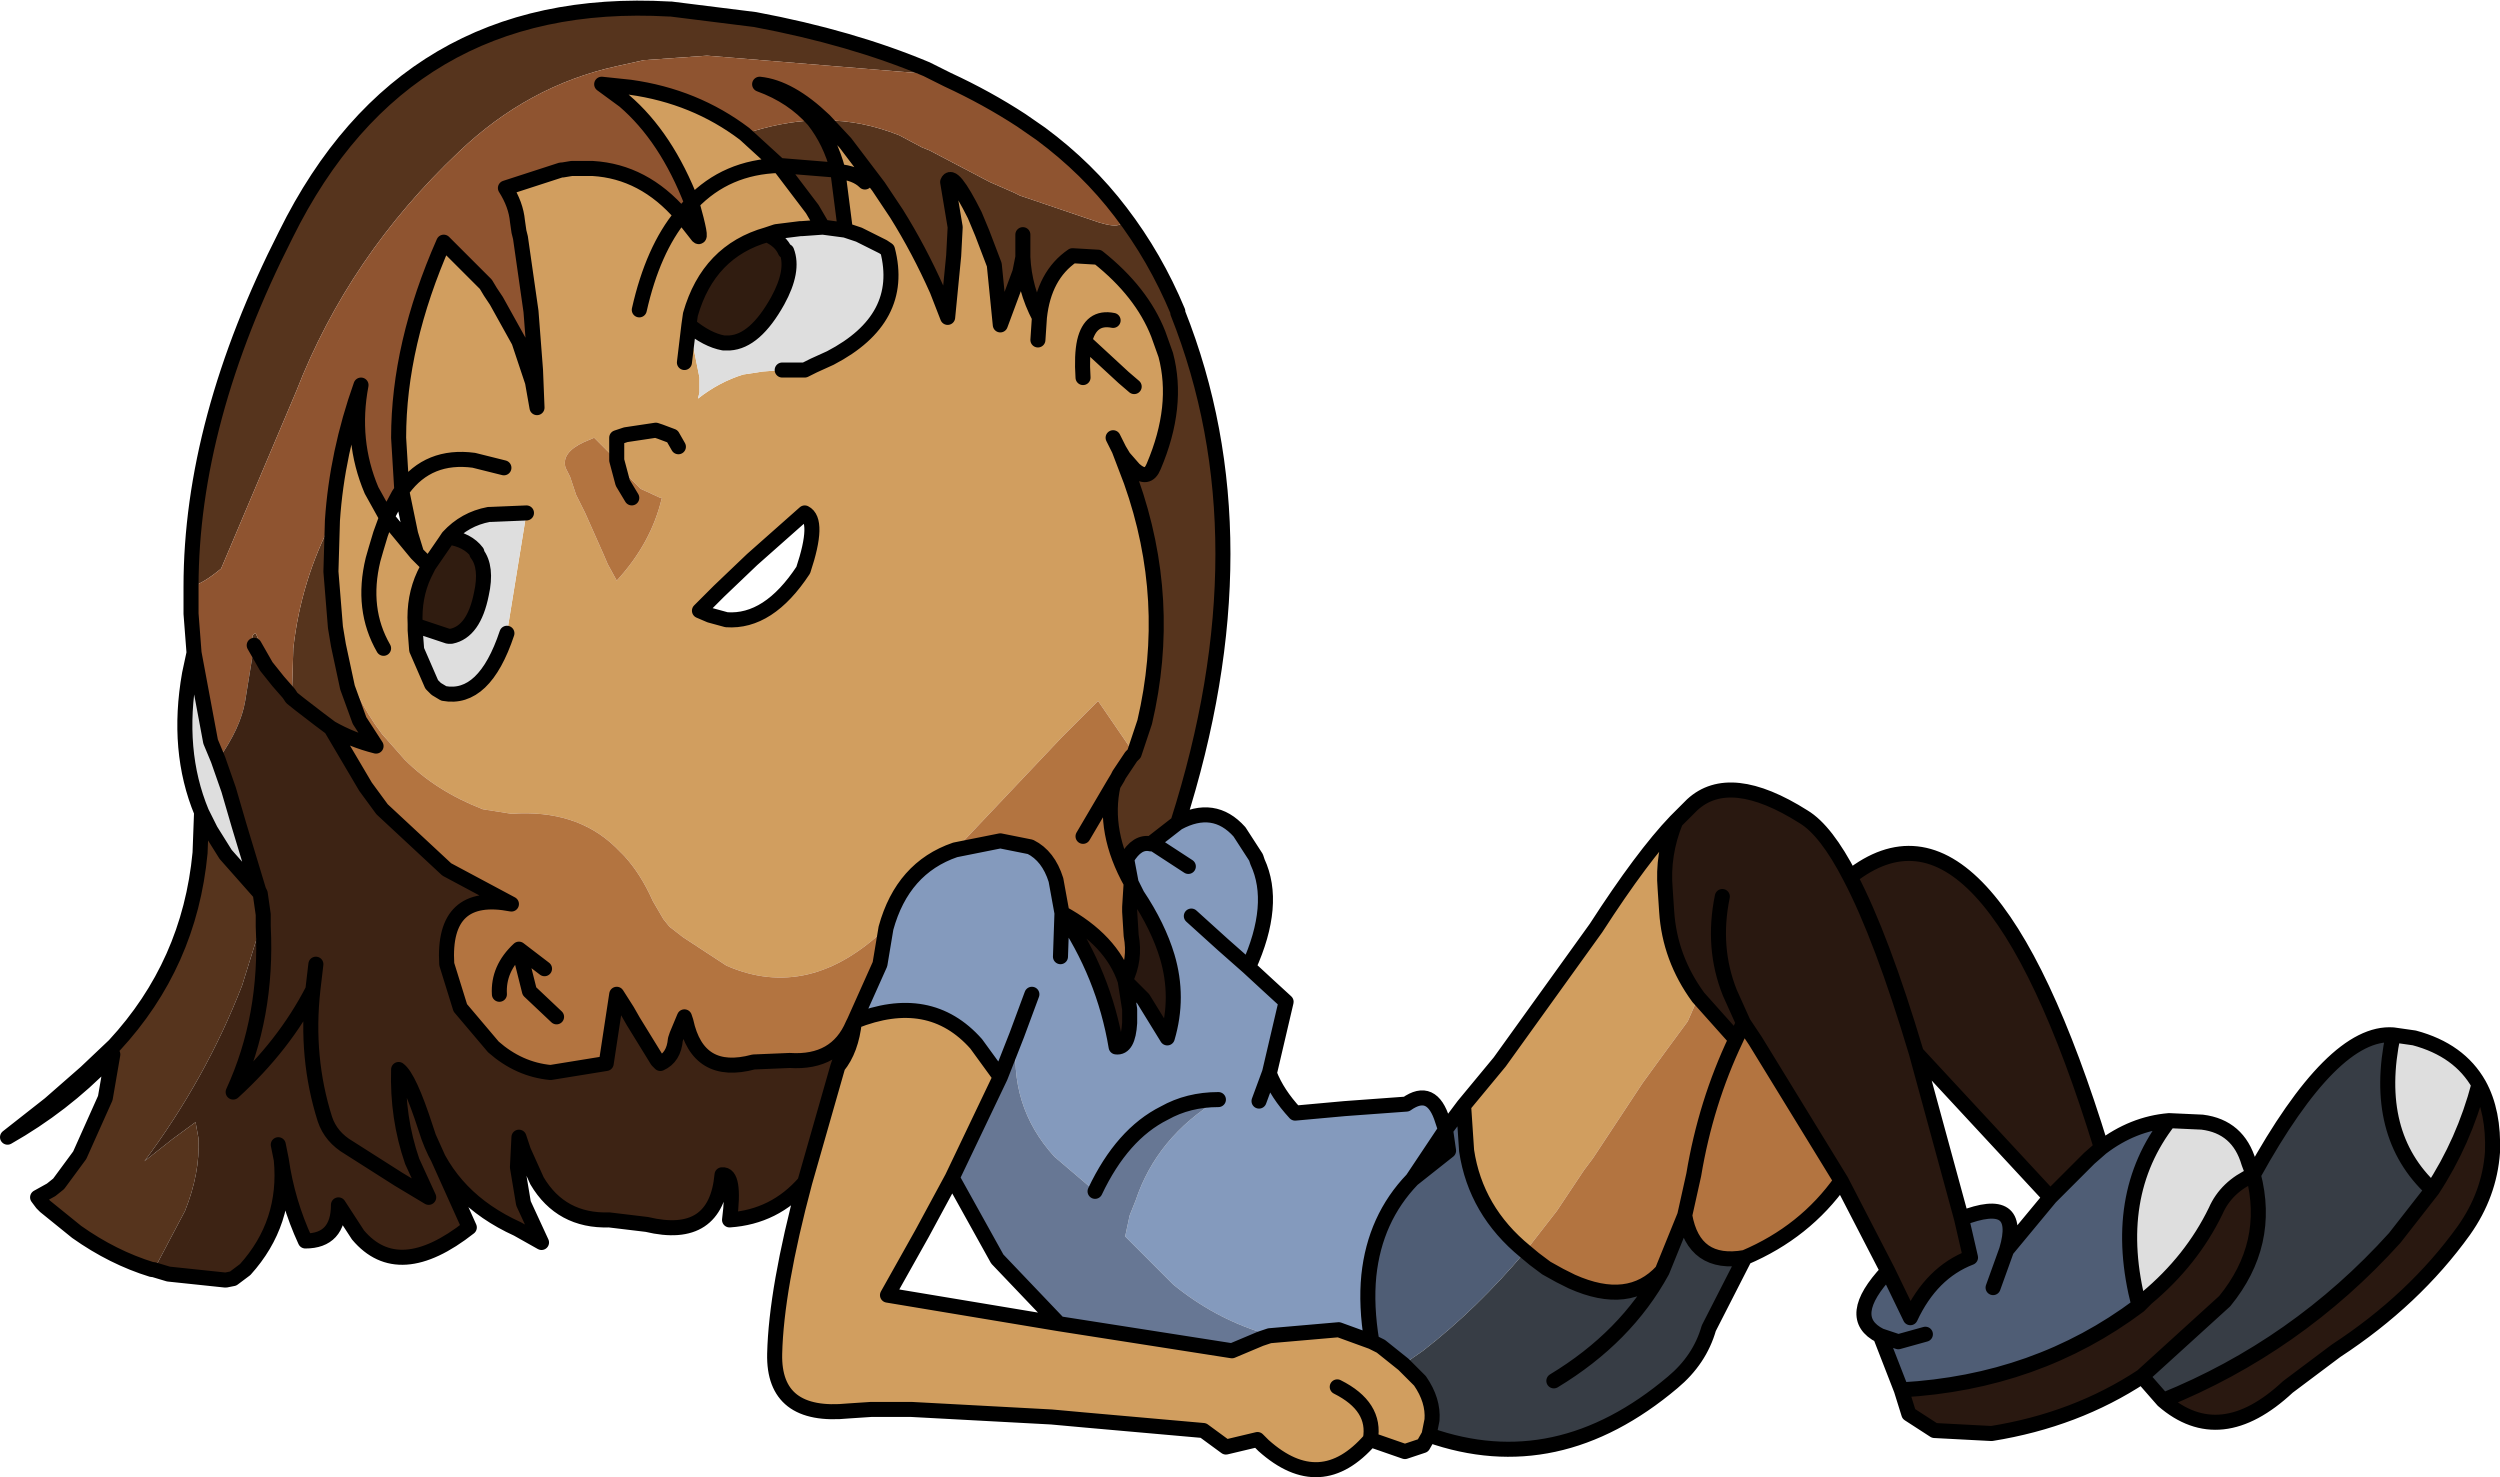
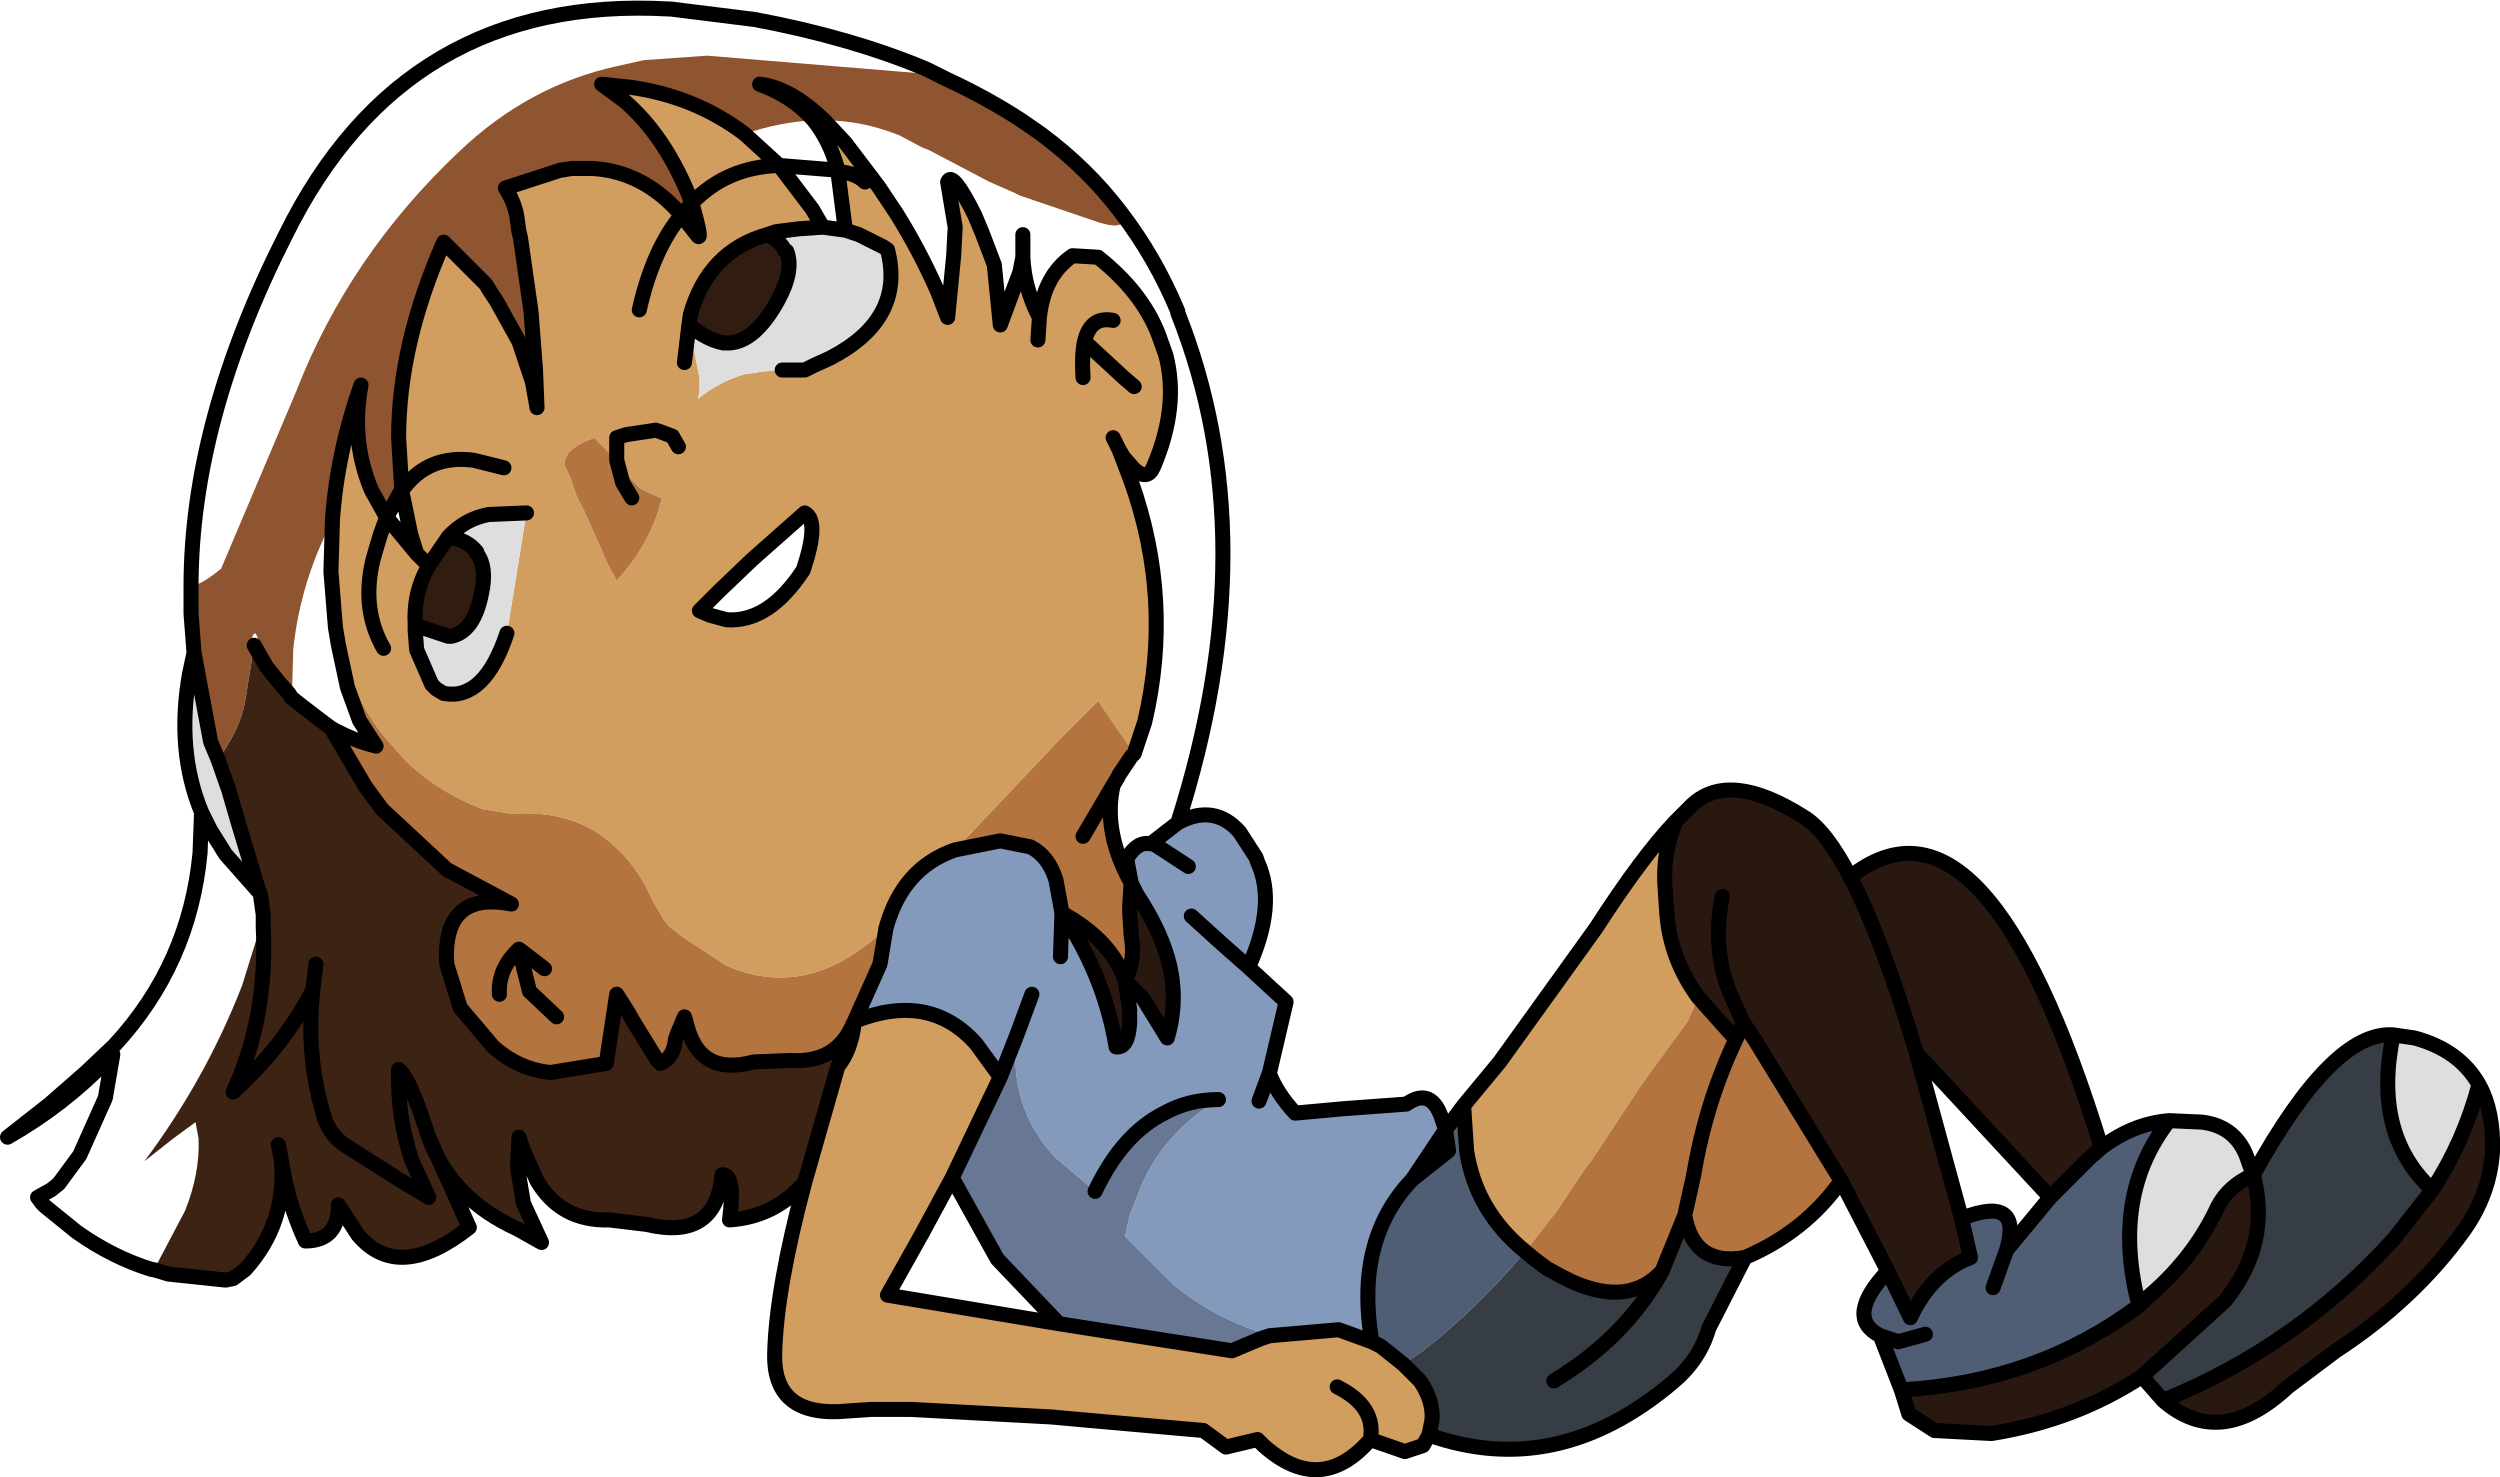
<svg xmlns="http://www.w3.org/2000/svg" height="49.1px" width="83.1px">
  <g transform="matrix(1.0, 0.0, 0.0, 1.0, 32.0, -36.95)">
-     <path d="M-0.8 39.45 L-0.85 39.45 -1.25 39.4 -8.5 38.8 -10.6 38.95 -11.5 39.15 Q-14.45 39.8 -16.75 42.0 -20.4 45.45 -22.15 49.95 L-24.65 55.85 Q-25.25 56.35 -25.65 56.45 -25.65 50.95 -22.5 44.75 -18.55 36.75 -9.75 37.25 L-9.7 37.25 -6.9 37.6 Q-3.7 38.2 -1.2 39.25 L-0.8 39.45 M-23.55 58.4 Q-23.7 58.05 -23.5 58.0 L-22.9 59.4 -22.75 59.6 -22.4 60.0 -22.3 60.15 -22.25 58.5 Q-22.0 56.25 -20.95 54.25 L-21.0 55.95 -20.85 57.8 -20.75 58.4 -20.45 59.8 -20.05 60.9 -19.5 61.75 Q-20.3 61.55 -21.0 61.15 L-21.4 60.85 -22.05 60.35 -22.3 60.15 -22.4 60.0 -22.75 59.6 -23.15 59.1 -23.55 58.4 M-7.25 41.4 Q-6.05 41.0 -4.95 40.95 -4.4 41.65 -4.15 42.6 L-4.15 42.65 -4.25 42.6 -6.1 42.45 -4.25 42.6 -4.15 42.65 -3.9 44.6 -4.65 44.5 -5.0 43.9 -6.1 42.45 -7.25 41.4 M-4.6 40.95 Q-3.35 40.95 -2.1 41.45 L-1.35 41.85 -1.1 41.95 0.9 43.0 1.7 43.35 1.9 43.45 4.55 44.35 Q5.55 44.65 5.25 44.0 6.4 45.5 7.15 47.3 L7.15 47.35 Q10.15 54.9 7.15 64.3 L6.25 65.0 Q5.8 64.9 5.45 65.5 L5.6 66.3 Q4.65 64.6 5.0 63.05 L5.15 62.8 5.2 62.7 5.6 62.1 5.7 62.0 6.05 60.95 Q7.0 56.9 5.6 52.95 L5.2 51.9 5.35 52.15 5.7 52.55 Q6.15 52.95 6.35 52.45 7.2 50.45 6.75 48.75 L6.5 48.05 Q5.95 46.65 4.5 45.5 L3.65 45.45 Q2.7 46.1 2.55 47.5 2.05 46.55 2.0 45.5 L1.9 46.0 1.25 47.75 1.05 45.75 0.65 44.7 0.4 44.1 Q-0.35 42.6 -0.5 43.0 L-0.25 44.5 -0.3 45.45 -0.5 47.5 -0.85 46.6 Q-1.45 45.25 -2.2 44.05 L-2.8 43.15 -3.9 41.7 -4.6 40.95 M-26.95 79.15 Q-28.25 78.75 -29.45 77.9 L-30.5 77.05 -30.6 76.95 -30.75 76.75 -30.3 76.5 -30.05 76.3 -29.35 75.35 -28.5 73.45 -28.25 72.0 -28.45 72.2 Q-29.9 73.7 -31.75 74.75 L-30.35 73.65 -29.15 72.6 -28.2 71.7 Q-25.7 69.0 -25.35 65.3 L-25.3 63.95 -25.0 64.55 -24.5 65.35 -23.35 66.65 -23.25 67.35 -23.25 67.45 -23.95 69.7 Q-25.15 72.8 -27.2 75.55 L-26.25 74.8 -25.5 74.25 -25.4 74.8 Q-25.35 75.95 -25.85 77.2 L-26.8 79.0 -26.95 79.15 M2.0 44.75 L2.0 45.5 2.0 44.75" fill="#56341d" fill-rule="evenodd" stroke="none" />
    <path d="M-20.95 54.25 Q-20.8 52.0 -20.0 49.75 -20.35 51.6 -19.65 53.25 L-19.15 54.15 -19.35 54.7 -19.5 55.2 -19.6 55.55 Q-20.0 57.2 -19.25 58.5 -20.0 57.2 -19.6 55.55 L-19.5 55.2 -19.35 54.7 -19.15 54.15 -19.1 54.2 -18.15 55.35 -18.35 54.7 -18.65 53.25 -18.65 53.15 -18.75 51.5 Q-18.75 48.4 -17.25 45.0 L-15.85 46.4 -15.7 46.65 -15.5 46.95 -14.75 48.3 -14.3 49.65 -14.15 50.5 -14.2 49.25 -14.35 47.3 -14.65 45.2 -14.7 44.85 -14.75 44.65 -14.8 44.3 Q-14.85 43.75 -15.2 43.2 L-13.35 42.6 -13.3 42.6 -13.0 42.55 -12.75 42.55 -12.3 42.55 Q-10.6 42.65 -9.35 44.1 L-8.8 44.8 Q-8.65 44.95 -9.0 43.7 -9.85 41.5 -11.25 40.3 L-12.0 39.75 -11.05 39.85 Q-8.9 40.15 -7.25 41.4 L-6.1 42.45 -5.0 43.9 -4.65 44.5 -5.35 44.55 -5.4 44.55 -6.2 44.65 -6.5 44.75 Q-8.45 45.3 -9.05 47.4 L-9.1 47.75 -8.75 49.5 -8.75 50.0 -8.8 50.2 Q-8.1 49.65 -7.3 49.4 L-6.65 49.3 -6.0 49.25 -5.25 49.25 -4.95 49.1 -4.4 48.85 Q-1.9 47.55 -2.5 45.25 L-2.65 45.15 -3.45 44.75 -3.9 44.6 -4.15 42.65 Q-3.55 42.7 -3.25 43.0 -3.55 42.7 -4.15 42.65 L-4.15 42.6 Q-4.4 41.65 -4.95 40.95 -5.65 40.15 -6.75 39.75 -5.75 39.85 -4.6 40.95 L-3.9 41.7 -2.8 43.15 -2.2 44.05 Q-1.45 45.25 -0.85 46.6 L-0.5 47.5 -0.3 45.45 -0.25 44.5 -0.5 43.0 Q-0.35 42.6 0.4 44.1 L0.65 44.7 1.05 45.75 1.25 47.75 1.9 46.0 2.0 45.5 Q2.05 46.55 2.55 47.5 2.7 46.1 3.65 45.45 L4.5 45.5 Q5.95 46.65 6.5 48.05 L6.75 48.75 Q7.2 50.45 6.35 52.45 6.15 52.95 5.7 52.55 L5.35 52.15 5.2 51.9 5.6 52.95 Q7.0 56.9 6.05 60.95 L5.7 62.0 4.5 60.25 3.3 61.45 -0.25 65.2 Q-2.0 65.8 -2.55 67.8 -5.1 70.25 -7.85 69.05 L-9.3 68.1 -9.75 67.75 -9.95 67.5 -10.3 66.9 Q-10.7 66.0 -11.25 65.4 L-11.55 65.1 Q-12.85 63.85 -15.0 64.0 L-15.95 63.85 Q-17.5 63.25 -18.55 62.2 L-19.3 61.35 Q-20.25 60.1 -20.75 58.4 L-20.85 57.8 -21.0 55.95 -20.95 54.25 M16.65 73.7 L17.85 72.25 21.05 67.8 Q22.6 65.4 23.7 64.25 23.25 65.35 23.35 66.5 L23.4 67.25 Q23.5 68.8 24.45 70.1 L24.1 70.9 23.4 71.85 22.6 72.95 20.95 75.45 20.65 75.85 19.75 77.2 18.7 78.55 Q17.05 77.2 16.75 75.2 L16.65 73.7 M15.5 84.65 L15.3 85.0 14.7 85.2 13.55 84.8 Q11.9 86.7 10.0 85.0 L9.8 84.8 8.75 85.05 8.0 84.5 4.05 84.15 2.95 84.05 -1.7 83.8 -3.05 83.8 -3.8 83.85 Q-6.3 84.1 -6.25 81.95 -6.2 79.8 -5.25 76.25 L-4.15 72.4 Q-3.7 71.85 -3.6 70.9 -1.1 69.9 0.45 71.65 L1.25 72.75 -0.35 76.1 -1.35 77.95 -2.5 80.0 3.2 80.95 8.95 81.85 9.9 81.45 10.2 81.35 12.5 81.15 13.6 81.55 13.9 81.7 14.65 82.3 15.1 82.75 15.2 82.85 Q15.65 83.5 15.6 84.15 L15.5 84.65 M5.6 62.1 L5.2 62.7 5.15 62.8 5.6 62.1 M4.05 48.3 L5.35 49.5 5.7 49.8 5.35 49.5 4.05 48.3 Q3.95 48.75 4.0 49.5 3.95 48.75 4.05 48.3 4.25 47.45 5.0 47.6 4.25 47.45 4.05 48.3 M2.5 48.25 L2.55 47.5 2.5 48.25 M5.0 51.5 L5.2 51.9 5.0 51.5 M12.45 83.05 Q13.75 83.7 13.55 84.8 13.75 83.7 12.45 83.05 M-9.25 49.0 L-9.1 47.75 -9.25 49.0 M-10.75 47.25 Q-10.3 45.25 -9.35 44.1 -10.3 45.25 -10.75 47.25 M-6.1 42.45 Q-7.85 42.5 -9.0 43.7 -7.85 42.5 -6.1 42.45 M-11.5 52.25 L-11.6 52.15 -11.85 51.9 -12.25 51.5 -12.6 51.65 Q-13.35 52.0 -13.2 52.5 L-13.05 52.8 -12.85 53.4 -12.8 53.5 -12.55 54.0 -12.35 54.45 -11.95 55.35 -11.8 55.7 -11.5 56.25 Q-10.35 55.0 -10.0 53.5 L-10.05 53.5 -10.7 53.2 -11.1 52.8 -11.3 52.4 -11.5 52.25 -11.5 52.0 -11.5 51.5 -11.2 51.4 -10.2 51.25 -10.05 51.3 -9.65 51.45 -9.45 51.8 -9.65 51.45 -10.05 51.3 -10.2 51.25 -11.2 51.4 -11.5 51.5 -11.5 52.0 -11.5 52.25 M-7.0 55.55 L-8.1 56.6 -8.75 57.25 -8.4 57.4 -7.85 57.55 Q-6.45 57.65 -5.3 55.9 -4.75 54.25 -5.25 54.0 L-7.0 55.55 M-18.65 53.25 L-18.6 53.2 Q-17.75 52.05 -16.25 52.25 L-15.25 52.5 -16.25 52.25 Q-17.75 52.05 -18.6 53.2 L-18.65 53.25 M-17.75 55.75 L-18.15 55.35 -17.75 55.75 -17.9 56.05 Q-18.25 56.8 -18.2 57.7 L-18.2 57.9 -18.15 58.55 -17.65 59.7 -17.5 59.85 -17.25 60.0 Q-15.9 60.25 -15.15 58.0 L-14.5 54.0 -15.7 54.05 -15.75 54.05 Q-16.55 54.2 -17.1 54.8 L-17.2 54.95 -17.75 55.75" fill="#d19e5f" fill-rule="evenodd" stroke="none" />
    <path d="M7.15 64.3 Q8.35 63.65 9.2 64.6 L9.75 65.45 9.8 65.6 Q10.45 67.0 9.5 69.1 L10.15 69.7 10.75 70.25 10.2 72.6 10.2 72.65 Q10.45 73.3 11.05 73.95 L12.7 73.8 14.75 73.65 Q15.6 73.05 15.95 74.2 L16.05 74.5 14.95 76.15 Q13.7 77.45 13.5 79.35 13.4 80.35 13.6 81.55 L12.5 81.15 10.2 81.35 9.95 81.25 Q8.35 80.75 7.0 79.65 L5.4 78.05 5.55 77.35 5.75 76.85 Q6.45 74.75 8.5 73.5 7.5 73.5 6.7 73.95 5.3 74.65 4.4 76.55 L3.05 75.4 Q1.5 73.7 1.8 71.35 L1.25 72.75 0.45 71.65 Q-1.1 69.9 -3.6 70.9 L-2.75 69.0 -2.55 67.8 Q-2.0 65.8 -0.25 65.2 L1.25 64.9 2.25 65.1 Q2.85 65.4 3.1 66.2 L3.3 67.3 Q4.7 69.35 5.1 71.75 5.5 71.8 5.55 70.95 L5.55 70.5 5.4 69.55 6.0 70.15 6.8 71.45 Q7.2 70.1 6.8 68.75 6.5 67.75 5.8 66.7 L5.6 66.3 5.45 65.5 Q5.8 64.9 6.25 65.0 L7.15 64.3 M7.5 65.75 L6.35 65.0 6.25 65.0 6.35 65.0 7.5 65.75 M2.3 70.0 L1.8 71.35 2.3 70.0 M7.6 67.4 L8.65 68.35 9.5 69.1 8.65 68.35 7.6 67.4 M3.25 68.75 L3.3 67.3 3.25 68.75 M9.85 73.55 L10.2 72.6 9.85 73.55" fill="#849abd" fill-rule="evenodd" stroke="none" />
    <path d="M16.05 74.5 L16.65 73.7 16.75 75.2 Q17.05 77.2 18.7 78.55 17.1 80.45 15.3 81.85 L14.65 82.3 13.9 81.7 13.6 81.55 Q13.4 80.35 13.5 79.35 13.7 77.45 14.95 76.15 L16.15 75.2 16.05 74.5 M37.85 75.1 Q38.9 74.3 40.1 74.2 38.15 76.7 39.1 80.35 35.7 82.9 31.2 83.15 L30.5 81.35 Q29.3 80.75 30.75 79.2 L31.5 80.75 Q32.2 79.25 33.5 78.75 L33.2 77.45 Q35.25 76.65 34.7 78.5 L36.15 76.75 37.45 75.45 37.85 75.1 M32.0 81.3 L31.1 81.55 30.5 81.35 31.1 81.55 32.0 81.3 M34.25 79.75 L34.7 78.5 34.25 79.75" fill="#4f5d75" fill-rule="evenodd" stroke="none" />
    <path d="M23.7 64.25 L24.25 63.7 Q25.5 62.55 27.95 64.1 28.7 64.55 29.5 66.1 34.0 62.55 37.85 75.1 L37.45 75.45 36.15 76.75 31.7 71.95 Q30.55 68.1 29.5 66.1 30.55 68.1 31.7 71.95 L33.2 77.45 33.5 78.75 Q32.2 79.25 31.5 80.75 L30.75 79.2 29.2 76.2 26.35 71.55 25.95 70.95 25.7 71.5 24.45 70.1 Q23.5 68.8 23.4 67.25 L23.35 66.5 Q23.25 65.35 23.7 64.25 M50.4 73.0 Q50.9 73.9 50.85 75.25 50.75 76.65 49.9 77.85 48.25 80.15 45.65 81.85 L44.05 83.05 Q41.8 85.15 39.9 83.5 44.35 81.7 47.6 78.1 L48.85 76.5 Q49.9 74.9 50.4 73.0 M39.2 82.7 Q37.0 84.15 34.2 84.6 L32.3 84.5 31.45 83.95 31.2 83.15 Q35.7 82.9 39.1 80.35 L39.35 80.1 Q40.85 78.85 41.65 77.2 42.0 76.4 42.9 76.0 43.5 78.3 41.95 80.2 L39.2 82.7 M25.25 66.75 Q24.9 68.45 25.5 69.95 L25.95 70.95 25.5 69.95 Q24.9 68.45 25.25 66.75 M5.4 69.55 Q5.75 68.85 5.6 68.05 L5.55 67.25 5.55 67.1 Q5.6 66.75 5.8 66.7 6.5 67.75 6.8 68.75 7.2 70.1 6.8 71.45 L6.0 70.15 5.4 69.55 5.55 70.5 5.55 70.95 Q5.5 71.8 5.1 71.75 4.7 69.35 3.3 67.3 4.95 68.2 5.4 69.55" fill="#291810" fill-rule="evenodd" stroke="none" />
    <path d="M-6.5 44.75 Q-6.05 44.95 -5.9 45.3 L-5.85 45.3 Q-5.6 45.95 -6.15 46.95 -6.9 48.3 -7.75 48.35 L-7.95 48.35 Q-8.5 48.25 -9.1 47.75 L-9.05 47.4 Q-8.45 45.3 -6.5 44.75 M-17.75 55.75 L-17.2 54.95 -17.1 54.8 Q-16.45 54.9 -16.15 55.3 L-16.15 55.35 Q-15.8 55.8 -16.0 56.7 -16.25 57.95 -17.0 58.1 L-17.1 58.1 -18.15 57.75 -18.2 57.7 Q-18.25 56.8 -17.9 56.05 L-17.75 55.75" fill="#301c10" fill-rule="evenodd" stroke="none" />
    <path d="M29.2 76.2 Q28.0 77.9 26.0 78.75 24.3 79.05 24.0 77.35 L23.25 79.2 Q22.15 80.4 20.25 79.55 L19.85 79.35 19.4 79.1 19.0 78.8 18.7 78.55 19.75 77.2 20.65 75.85 20.95 75.45 22.6 72.95 23.4 71.85 24.1 70.9 24.45 70.1 25.7 71.5 25.95 70.95 26.35 71.55 29.2 76.2 M5.7 62.0 L5.6 62.1 5.15 62.8 5.0 63.05 Q4.65 64.6 5.6 66.3 L5.55 67.1 5.55 67.25 5.6 68.05 Q5.75 68.85 5.4 69.55 4.95 68.2 3.3 67.3 L3.1 66.2 Q2.85 65.4 2.25 65.1 L1.25 64.9 -0.25 65.2 3.3 61.45 4.5 60.25 5.7 62.0 M25.7 71.5 Q24.7 73.6 24.3 76.0 L24.0 77.35 24.3 76.0 Q24.7 73.6 25.7 71.5 M-2.55 67.8 L-2.75 69.0 -3.6 70.9 -3.65 71.0 Q-4.2 72.3 -5.75 72.2 L-6.95 72.25 Q-8.8 72.75 -9.2 70.9 L-9.25 70.75 -9.5 71.35 -9.55 71.5 Q-9.6 72.1 -10.05 72.3 L-10.15 72.2 -10.95 70.9 -11.15 70.55 -11.5 70.0 -11.85 72.3 -13.7 72.6 Q-14.75 72.5 -15.6 71.75 L-16.7 70.45 -17.15 69.0 Q-17.3 66.55 -15.0 67.0 L-17.15 65.85 -19.3 63.85 -19.85 63.1 -21.0 61.15 Q-20.3 61.55 -19.5 61.75 L-20.05 60.9 -20.45 59.8 -20.75 58.4 Q-20.25 60.1 -19.3 61.35 L-18.55 62.2 Q-17.5 63.25 -15.95 63.85 L-15.0 64.0 Q-12.85 63.85 -11.55 65.1 L-11.25 65.4 Q-10.7 66.0 -10.3 66.9 L-9.95 67.5 -9.75 67.75 -9.3 68.1 -7.85 69.05 Q-5.1 70.25 -2.55 67.8 M4.0 64.75 L5.0 63.05 4.0 64.75 M-11.5 52.25 L-11.3 52.4 -11.1 52.8 -10.7 53.2 -10.05 53.5 -10.0 53.5 Q-10.35 55.0 -11.5 56.25 L-11.8 55.7 -11.95 55.35 -12.35 54.45 -12.55 54.0 -12.8 53.5 -12.85 53.4 -13.05 52.8 -13.2 52.5 Q-13.35 52.0 -12.6 51.65 L-12.25 51.5 -11.85 51.9 -11.6 52.15 -11.5 52.25 -11.3 53.0 -11.0 53.5 -11.3 53.0 -11.5 52.25 M-14.75 68.5 Q-15.45 69.15 -15.4 70.0 -15.45 69.15 -14.75 68.5 L-13.9 69.15 -14.75 68.5 -14.4 69.9 -13.5 70.75 -14.4 69.9 -14.75 68.5" fill="#b37440" fill-rule="evenodd" stroke="none" />
    <path d="M-0.8 39.45 L-0.5 39.6 Q0.8 40.2 1.95 40.95 L2.6 41.4 Q4.15 42.55 5.25 44.0 5.55 44.65 4.55 44.35 L1.9 43.45 1.7 43.35 0.9 43.0 -1.1 41.95 -1.35 41.85 -2.1 41.45 Q-3.35 40.95 -4.6 40.95 -5.75 39.85 -6.75 39.75 -5.65 40.15 -4.95 40.95 -6.05 41.0 -7.25 41.4 -8.9 40.15 -11.05 39.85 L-12.0 39.75 -11.25 40.3 Q-9.85 41.5 -9.0 43.7 L-9.35 44.1 Q-10.6 42.65 -12.3 42.55 L-12.75 42.55 -13.0 42.55 -13.3 42.6 -13.35 42.6 -15.2 43.2 Q-14.85 43.75 -14.8 44.3 L-14.75 44.65 -14.7 44.85 -14.65 45.2 -14.35 47.3 -14.2 49.25 -14.15 50.5 -14.3 49.65 -14.75 48.3 -15.5 46.95 -15.7 46.65 -15.85 46.4 -17.25 45.0 Q-18.75 48.4 -18.75 51.5 L-18.65 53.15 -18.65 53.25 -18.75 53.4 -19.15 54.15 -19.65 53.25 Q-20.35 51.6 -20.0 49.75 -20.8 52.0 -20.95 54.25 -22.0 56.25 -22.25 58.5 L-22.3 60.15 -22.4 60.0 -22.75 59.6 -22.9 59.4 -23.5 58.0 Q-23.7 58.05 -23.55 58.4 L-23.85 60.25 Q-24.0 61.15 -24.75 62.2 L-25.0 61.6 -25.55 58.65 -25.65 57.35 -25.65 56.45 Q-25.25 56.35 -24.65 55.85 L-22.15 49.95 Q-20.4 45.45 -16.75 42.0 -14.45 39.8 -11.5 39.15 L-10.6 38.95 -8.5 38.8 -1.25 39.4 -0.85 39.45 -0.8 39.45" fill="#8f5430" fill-rule="evenodd" stroke="none" />
    <path d="M-24.75 62.2 Q-24.0 61.15 -23.85 60.25 L-23.55 58.4 -23.15 59.1 -22.75 59.6 -22.4 60.0 -22.3 60.15 -22.05 60.35 -21.4 60.85 -21.0 61.15 -19.85 63.1 -19.3 63.85 -17.15 65.85 -15.0 67.0 Q-17.3 66.55 -17.15 69.0 L-16.7 70.45 -15.6 71.75 Q-14.75 72.5 -13.7 72.6 L-11.85 72.3 -11.5 70.0 -11.15 70.55 -10.95 70.9 -10.15 72.2 -10.05 72.3 Q-9.6 72.1 -9.55 71.5 L-9.5 71.35 -9.25 70.75 -9.2 70.9 Q-8.8 72.75 -6.95 72.25 L-5.75 72.2 Q-4.2 72.3 -3.65 71.0 L-4.15 72.4 -5.25 76.25 Q-6.25 77.4 -7.75 77.5 -7.55 75.95 -8.0 76.0 -8.2 78.2 -10.5 77.65 L-11.75 77.5 Q-13.35 77.55 -14.15 76.2 L-14.6 75.2 -14.75 74.75 -14.8 75.75 -14.6 76.95 -14.0 78.25 -14.8 77.8 Q-17.0 76.8 -17.75 74.75 L-16.4 77.75 Q-18.75 79.6 -20.1 78.0 L-20.75 77.0 Q-20.75 78.2 -21.85 78.2 -22.45 76.9 -22.65 75.5 -22.45 77.6 -23.85 79.15 L-24.25 79.45 -24.5 79.5 -26.4 79.3 -26.9 79.15 -26.95 79.15 -26.8 79.0 -25.85 77.2 Q-25.35 75.95 -25.4 74.8 L-25.5 74.25 -26.25 74.8 -27.2 75.55 Q-25.15 72.8 -23.95 69.7 L-23.25 67.45 -23.25 67.35 -23.35 66.65 -23.4 66.55 -24.05 64.4 -24.4 63.2 -24.75 62.2 M-21.5 69.0 L-21.6 69.85 Q-22.55 71.7 -24.25 73.25 -23.1 70.75 -23.25 67.75 L-23.25 67.45 -23.25 67.75 Q-23.1 70.75 -24.25 73.25 -22.55 71.7 -21.6 69.85 L-21.5 69.0 M-17.75 74.75 L-17.85 74.45 Q-18.4 72.75 -18.75 72.5 -18.8 74.1 -18.3 75.55 L-17.75 76.75 -18.75 76.15 -20.4 75.1 Q-21.0 74.75 -21.2 74.15 -21.85 72.1 -21.6 69.85 -21.85 72.1 -21.2 74.15 -21.0 74.75 -20.4 75.1 L-18.75 76.15 -17.75 76.75 -18.3 75.55 Q-18.8 74.1 -18.75 72.5 -18.4 72.75 -17.85 74.45 L-17.75 74.75 M-22.75 75.0 L-22.65 75.5 -22.75 75.0" fill="#3d2314" fill-rule="evenodd" stroke="none" />
    <path d="M40.1 74.2 L41.2 74.25 Q42.4 74.4 42.75 75.6 L42.9 76.0 Q42.0 76.4 41.65 77.2 40.85 78.85 39.35 80.1 L39.1 80.35 Q38.15 76.7 40.1 74.2 M47.55 71.35 L48.25 71.45 Q49.75 71.85 50.4 73.0 49.9 74.9 48.85 76.5 46.85 74.65 47.55 71.35 M-25.3 63.95 Q-26.15 61.9 -25.7 59.35 L-25.2 61.0 -24.8 62.2 -24.75 62.2 -24.4 63.2 -24.05 64.4 -23.4 66.55 -23.35 66.65 -24.5 65.35 -25.0 64.55 -25.3 63.95 M-3.9 44.6 L-3.45 44.75 -2.65 45.15 -2.5 45.25 Q-1.9 47.55 -4.4 48.85 L-4.95 49.1 -5.25 49.25 -6.0 49.25 -6.65 49.3 -7.3 49.4 Q-8.1 49.65 -8.8 50.2 L-8.75 50.0 -8.75 49.5 -9.1 47.75 Q-8.5 48.25 -7.95 48.35 L-7.75 48.35 Q-6.9 48.3 -6.15 46.95 -5.6 45.95 -5.85 45.3 L-5.9 45.3 Q-6.05 44.95 -6.5 44.75 L-6.2 44.65 -5.4 44.55 -5.35 44.55 -4.65 44.5 -3.9 44.6 M-17.1 54.8 Q-16.55 54.2 -15.75 54.05 L-15.7 54.05 -14.5 54.0 -15.15 58.0 Q-15.9 60.25 -17.25 60.0 L-17.5 59.85 -17.65 59.7 -18.15 58.55 -18.2 57.9 -18.2 57.7 -18.15 57.75 -17.1 58.1 -17.0 58.1 Q-16.25 57.95 -16.0 56.7 -15.8 55.8 -16.15 55.35 L-16.15 55.3 Q-16.45 54.9 -17.1 54.8" fill="#dedede" fill-rule="evenodd" stroke="none" />
    <path d="M1.25 72.75 L1.8 71.35 Q1.5 73.7 3.05 75.4 L4.4 76.55 Q5.3 74.65 6.7 73.95 7.5 73.5 8.5 73.5 6.45 74.75 5.75 76.85 L5.55 77.35 5.4 78.05 7.0 79.65 Q8.35 80.75 9.95 81.25 L10.2 81.35 9.9 81.45 8.95 81.85 3.2 80.95 1.15 78.8 -0.35 76.1 1.25 72.75" fill="#677794" fill-rule="evenodd" stroke="none" />
    <path d="M42.9 76.0 Q45.55 71.2 47.55 71.35 46.85 74.65 48.85 76.5 L47.6 78.1 Q44.35 81.7 39.9 83.5 L39.2 82.7 41.95 80.2 Q43.5 78.3 42.9 76.0 M26.0 78.75 L24.8 81.1 Q24.5 82.15 23.6 82.9 19.75 86.15 15.5 84.65 L15.6 84.15 Q15.65 83.5 15.2 82.85 L15.1 82.75 14.65 82.3 15.3 81.85 Q17.1 80.45 18.7 78.55 L19.0 78.8 19.4 79.1 19.85 79.35 20.25 79.55 Q22.15 80.4 23.25 79.2 L24.0 77.35 Q24.3 79.05 26.0 78.75 M19.65 82.85 Q22.05 81.4 23.25 79.2 22.05 81.4 19.65 82.85" fill="#373d45" fill-rule="evenodd" stroke="none" />
    <path d="M5.25 44.0 Q4.15 42.55 2.6 41.4 L1.95 40.95 Q0.8 40.2 -0.5 39.6 L-0.8 39.45 -1.2 39.25 Q-3.7 38.2 -6.9 37.6 L-9.7 37.25 -9.75 37.25 Q-18.55 36.75 -22.5 44.75 -25.65 50.95 -25.65 56.45 L-25.65 57.35 -25.55 58.65 -25.0 61.6 -24.75 62.2 -24.4 63.2 -24.05 64.4 -23.4 66.55 -23.35 66.65 -23.25 67.35 -23.25 67.45 -23.25 67.75 Q-23.1 70.75 -24.25 73.25 -22.55 71.7 -21.6 69.85 L-21.5 69.0 M-22.4 60.0 L-22.3 60.15 -22.05 60.35 -21.4 60.85 -21.0 61.15 -19.85 63.1 -19.3 63.85 -17.15 65.85 -15.0 67.0 Q-17.3 66.55 -17.15 69.0 L-16.7 70.45 -15.6 71.75 Q-14.75 72.5 -13.7 72.6 L-11.85 72.3 -11.5 70.0 -11.15 70.55 -10.95 70.9 -10.15 72.2 -10.05 72.3 Q-9.6 72.1 -9.55 71.5 L-9.5 71.35 -9.25 70.75 -9.2 70.9 Q-8.8 72.75 -6.95 72.25 L-5.75 72.2 Q-4.2 72.3 -3.65 71.0 L-3.6 70.9 Q-3.7 71.85 -4.15 72.4 L-5.25 76.25 Q-6.25 77.4 -7.75 77.5 -7.55 75.95 -8.0 76.0 -8.2 78.2 -10.5 77.65 L-11.75 77.5 Q-13.35 77.55 -14.15 76.2 L-14.6 75.2 -14.75 74.75 -14.8 75.75 -14.6 76.95 -14.0 78.25 -14.8 77.8 Q-17.0 76.8 -17.75 74.75 L-16.4 77.75 Q-18.75 79.6 -20.1 78.0 L-20.75 77.0 Q-20.75 78.2 -21.85 78.2 -22.45 76.9 -22.65 75.5 -22.45 77.6 -23.85 79.15 L-24.25 79.45 -24.5 79.5 -26.4 79.3 -26.9 79.15 -26.95 79.15 Q-28.25 78.75 -29.45 77.9 L-30.5 77.05 -30.6 76.95 -30.75 76.75 -30.3 76.5 -30.05 76.3 -29.35 75.35 -28.5 73.45 -28.25 72.0 -28.45 72.2 Q-29.9 73.7 -31.75 74.75 L-30.35 73.65 -29.15 72.6 -28.2 71.7 Q-25.7 69.0 -25.35 65.3 L-25.3 63.95 Q-26.15 61.9 -25.7 59.35 L-25.55 58.65 M-20.95 54.25 Q-20.8 52.0 -20.0 49.75 -20.35 51.6 -19.65 53.25 L-19.15 54.15 -18.75 53.4 -18.65 53.25 -18.65 53.15 -18.75 51.5 Q-18.75 48.4 -17.25 45.0 L-15.85 46.4 -15.7 46.65 -15.5 46.95 -14.75 48.3 -14.3 49.65 -14.15 50.5 -14.2 49.25 -14.35 47.3 -14.65 45.2 -14.7 44.85 -14.75 44.65 -14.8 44.3 Q-14.85 43.75 -15.2 43.2 L-13.35 42.6 -13.3 42.6 -13.0 42.55 -12.75 42.55 -12.3 42.55 Q-10.6 42.65 -9.35 44.1 L-9.0 43.7 Q-9.85 41.5 -11.25 40.3 L-12.0 39.75 -11.05 39.85 Q-8.9 40.15 -7.25 41.4 L-6.1 42.45 -5.0 43.9 -4.65 44.5 -3.9 44.6 -3.45 44.75 -2.65 45.15 -2.5 45.25 Q-1.9 47.55 -4.4 48.85 L-4.95 49.1 -5.25 49.25 -6.0 49.25 M-4.95 40.95 Q-5.65 40.15 -6.75 39.75 -5.75 39.85 -4.6 40.95 L-3.9 41.7 -2.8 43.15 -2.2 44.05 Q-1.45 45.25 -0.85 46.6 L-0.5 47.5 -0.3 45.45 -0.25 44.5 -0.5 43.0 Q-0.35 42.6 0.4 44.1 L0.65 44.7 1.05 45.75 1.25 47.75 1.9 46.0 2.0 45.5 2.0 44.75 M5.25 44.0 Q6.4 45.5 7.15 47.3 M7.15 47.35 Q10.15 54.9 7.15 64.3 8.35 63.65 9.2 64.6 L9.75 65.45 9.8 65.6 Q10.45 67.0 9.5 69.1 L10.15 69.7 10.75 70.25 10.2 72.6 10.2 72.65 Q10.45 73.3 11.05 73.95 L12.7 73.8 14.75 73.65 Q15.6 73.05 15.95 74.2 L16.05 74.5 16.65 73.7 17.85 72.25 21.05 67.8 Q22.6 65.4 23.7 64.25 L24.25 63.7 Q25.5 62.55 27.95 64.1 28.7 64.55 29.5 66.1 34.0 62.55 37.85 75.1 38.9 74.3 40.1 74.2 L41.2 74.25 Q42.4 74.4 42.75 75.6 L42.9 76.0 Q45.55 71.2 47.55 71.35 L48.25 71.45 Q49.75 71.85 50.4 73.0 50.9 73.9 50.85 75.25 50.75 76.65 49.9 77.85 48.25 80.15 45.65 81.85 L44.05 83.05 Q41.8 85.15 39.9 83.5 L39.2 82.7 Q37.0 84.15 34.2 84.6 L32.3 84.5 31.45 83.95 31.2 83.15 30.5 81.35 Q29.3 80.75 30.75 79.2 L29.2 76.2 Q28.0 77.9 26.0 78.75 L24.8 81.1 Q24.5 82.15 23.6 82.9 19.75 86.15 15.5 84.65 L15.3 85.0 14.7 85.2 13.55 84.8 Q11.9 86.7 10.0 85.0 L9.8 84.8 8.75 85.05 8.0 84.5 4.05 84.15 2.95 84.05 -1.7 83.8 -3.05 83.8 -3.8 83.85 Q-6.3 84.1 -6.25 81.95 -6.2 79.8 -5.25 76.25 M2.0 45.5 Q2.05 46.55 2.55 47.5 2.7 46.1 3.65 45.45 L4.5 45.5 Q5.95 46.65 6.5 48.05 L6.75 48.75 Q7.2 50.45 6.35 52.45 6.15 52.95 5.7 52.55 L5.35 52.15 5.2 51.9 5.6 52.95 Q7.0 56.9 6.05 60.95 L5.7 62.0 5.6 62.1 5.2 62.7 5.15 62.8 5.0 63.05 Q4.65 64.6 5.6 66.3 L5.45 65.5 Q5.8 64.9 6.25 65.0 L7.15 64.3 M2.55 47.5 L2.5 48.25 M4.0 49.5 Q3.95 48.75 4.05 48.3 4.25 47.45 5.0 47.6 M5.7 49.8 L5.35 49.5 4.05 48.3 M23.7 64.25 Q23.25 65.35 23.35 66.5 L23.4 67.25 Q23.5 68.8 24.45 70.1 L25.7 71.5 25.95 70.95 25.5 69.95 Q24.9 68.45 25.25 66.75 M18.7 78.55 L19.0 78.8 19.4 79.1 19.85 79.35 20.25 79.55 Q22.15 80.4 23.25 79.2 L24.0 77.35 24.3 76.0 Q24.7 73.6 25.7 71.5 M29.2 76.2 L26.35 71.55 25.95 70.95 M29.5 66.1 Q30.55 68.1 31.7 71.95 L36.15 76.75 37.45 75.45 37.85 75.1 M5.2 51.9 L5.0 51.5 M6.25 65.0 L6.35 65.0 7.5 65.75 M5.55 67.1 L5.55 67.25 5.6 68.05 Q5.75 68.85 5.4 69.55 L6.0 70.15 6.8 71.45 Q7.2 70.1 6.8 68.75 6.5 67.75 5.8 66.7 5.6 66.75 5.55 67.1 L5.6 66.3 5.8 66.7 M3.3 67.3 L3.1 66.2 Q2.85 65.4 2.25 65.1 L1.25 64.9 -0.25 65.2 Q-2.0 65.8 -2.55 67.8 L-2.75 69.0 -3.6 70.9 Q-1.1 69.9 0.45 71.65 L1.25 72.75 1.8 71.35 2.3 70.0 M5.0 63.05 L4.0 64.75 M9.5 69.1 L8.65 68.35 7.6 67.4 M5.4 69.55 L5.55 70.5 5.55 70.95 Q5.5 71.8 5.1 71.75 4.7 69.35 3.3 67.3 L3.25 68.75 M4.4 76.55 Q5.3 74.65 6.7 73.95 7.5 73.5 8.5 73.5 M10.2 81.35 L12.5 81.15 13.6 81.55 Q13.4 80.35 13.5 79.35 13.7 77.45 14.95 76.15 L16.05 74.5 16.15 75.2 14.95 76.15 M5.4 69.55 Q4.95 68.2 3.3 67.3 M10.2 72.6 L9.85 73.55 M18.7 78.55 Q17.05 77.2 16.75 75.2 L16.65 73.7 M14.65 82.3 L13.9 81.7 13.6 81.55 M13.55 84.8 Q13.75 83.7 12.45 83.05 M15.5 84.65 L15.6 84.15 Q15.65 83.5 15.2 82.85 L15.1 82.75 14.65 82.3 M10.2 81.35 L9.9 81.45 8.95 81.85 3.2 80.95 -2.5 80.0 -1.35 77.95 -0.35 76.1 1.25 72.75 M3.2 80.95 L1.15 78.8 -0.35 76.1 M39.1 80.35 L39.35 80.1 Q40.85 78.85 41.65 77.2 42.0 76.4 42.9 76.0 43.5 78.3 41.95 80.2 L39.2 82.7 M33.2 77.45 L33.5 78.75 Q32.2 79.25 31.5 80.75 L30.75 79.2 M33.2 77.45 Q35.25 76.65 34.7 78.5 L36.15 76.75 M34.7 78.5 L34.25 79.75 M30.5 81.35 L31.1 81.55 32.0 81.3 M31.2 83.15 Q35.7 82.9 39.1 80.35 38.15 76.7 40.1 74.2 M26.0 78.75 Q24.3 79.05 24.0 77.35 M23.25 79.2 Q22.05 81.4 19.65 82.85 M31.7 71.95 L33.2 77.45 M39.9 83.5 Q44.35 81.7 47.6 78.1 L48.85 76.5 Q46.85 74.65 47.55 71.35 M48.85 76.5 Q49.9 74.9 50.4 73.0 M-4.15 42.65 Q-3.55 42.7 -3.25 43.0 M-4.15 42.65 L-4.15 42.6 Q-4.4 41.65 -4.95 40.95 M-6.1 42.45 L-4.25 42.6 -4.15 42.65 -3.9 44.6 M-9.1 47.75 L-9.25 49.0 M-4.65 44.5 L-5.35 44.55 -5.4 44.55 -6.2 44.65 -6.5 44.75 Q-6.05 44.95 -5.9 45.3 L-5.85 45.3 Q-5.6 45.95 -6.15 46.95 -6.9 48.3 -7.75 48.35 L-7.95 48.35 Q-8.5 48.25 -9.1 47.75 L-9.05 47.4 Q-8.45 45.3 -6.5 44.75 M-9.0 43.7 Q-8.65 44.95 -8.8 44.8 L-9.35 44.1 Q-10.3 45.25 -10.75 47.25 M-9.0 43.7 Q-7.85 42.5 -6.1 42.45 M-11.5 52.25 L-11.5 52.0 -11.5 51.5 -11.2 51.4 -10.2 51.25 -10.05 51.3 -9.65 51.45 -9.45 51.8 M-7.0 55.55 L-8.1 56.6 -8.75 57.25 -8.4 57.4 -7.85 57.55 Q-6.45 57.65 -5.3 55.9 -4.75 54.25 -5.25 54.0 L-7.0 55.55 M-11.0 53.5 L-11.3 53.0 -11.5 52.25 M-15.25 52.5 L-16.25 52.25 Q-17.75 52.05 -18.6 53.2 L-18.65 53.25 -18.35 54.7 -18.15 55.35 -17.75 55.75 -17.2 54.95 -17.1 54.8 Q-16.55 54.2 -15.75 54.05 L-15.7 54.05 -14.5 54.0 M-15.15 58.0 Q-15.9 60.25 -17.25 60.0 L-17.5 59.85 -17.65 59.7 -18.15 58.55 -18.2 57.9 -18.2 57.7 Q-18.25 56.8 -17.9 56.05 L-17.75 55.75 M-19.15 54.15 L-19.35 54.7 -19.5 55.2 -19.6 55.55 Q-20.0 57.2 -19.25 58.5 M-18.15 55.35 L-19.1 54.2 -19.15 54.15 M-18.2 57.7 L-18.15 57.75 -17.1 58.1 -17.0 58.1 Q-16.25 57.95 -16.0 56.7 -15.8 55.8 -16.15 55.35 L-16.15 55.3 Q-16.45 54.9 -17.1 54.8 M-20.75 58.4 L-20.45 59.8 -20.05 60.9 -19.5 61.75 Q-20.3 61.55 -21.0 61.15 M-13.9 69.15 L-14.75 68.5 -14.4 69.9 -13.5 70.75 M-15.4 70.0 Q-15.45 69.15 -14.75 68.5 M-4.15 72.4 L-3.65 71.0 M-20.95 54.25 L-21.0 55.95 -20.85 57.8 -20.75 58.4 M-22.4 60.0 L-22.75 59.6 -23.15 59.1 -23.55 58.4 M-23.35 66.65 L-24.5 65.35 -25.0 64.55 -25.3 63.95 M-21.6 69.85 Q-21.85 72.1 -21.2 74.15 -21.0 74.75 -20.4 75.1 L-18.75 76.15 -17.75 76.75 -18.3 75.55 Q-18.8 74.1 -18.75 72.5 -18.4 72.75 -17.85 74.45 L-17.75 74.75 M-22.65 75.5 L-22.75 75.0" fill="none" stroke="#000000" stroke-linecap="round" stroke-linejoin="round" stroke-width="0.5" />
  </g>
</svg>